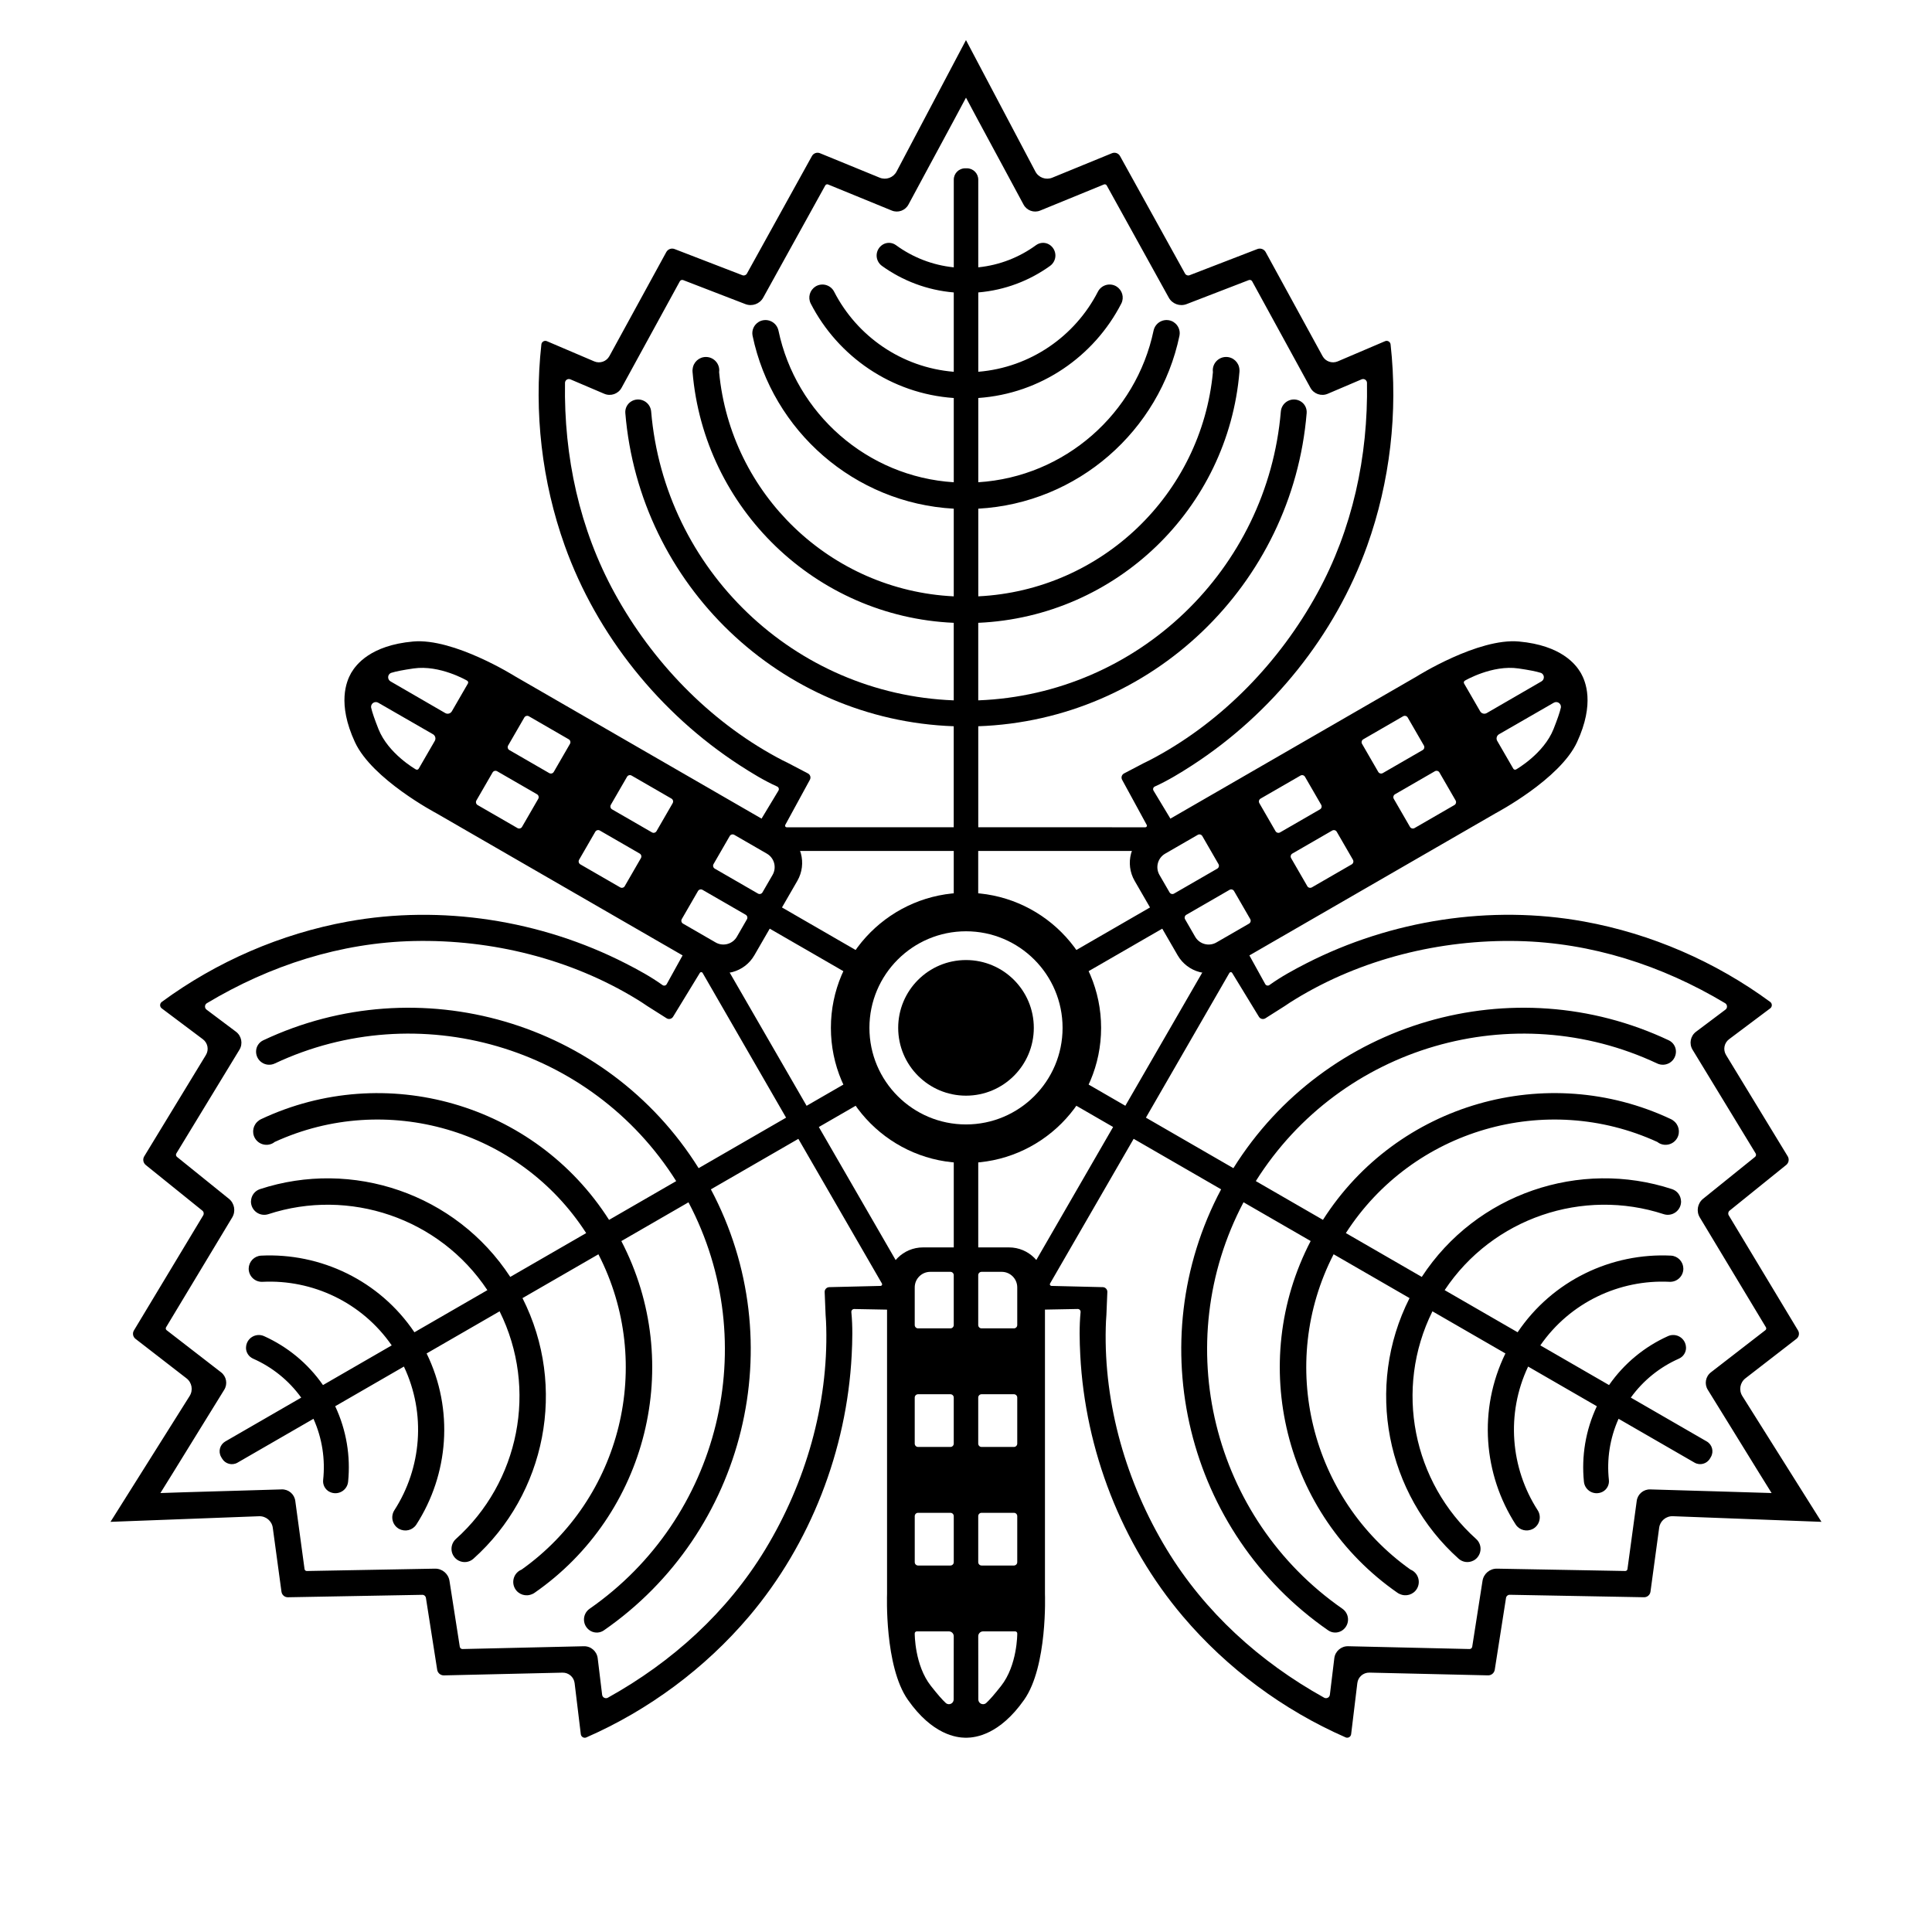
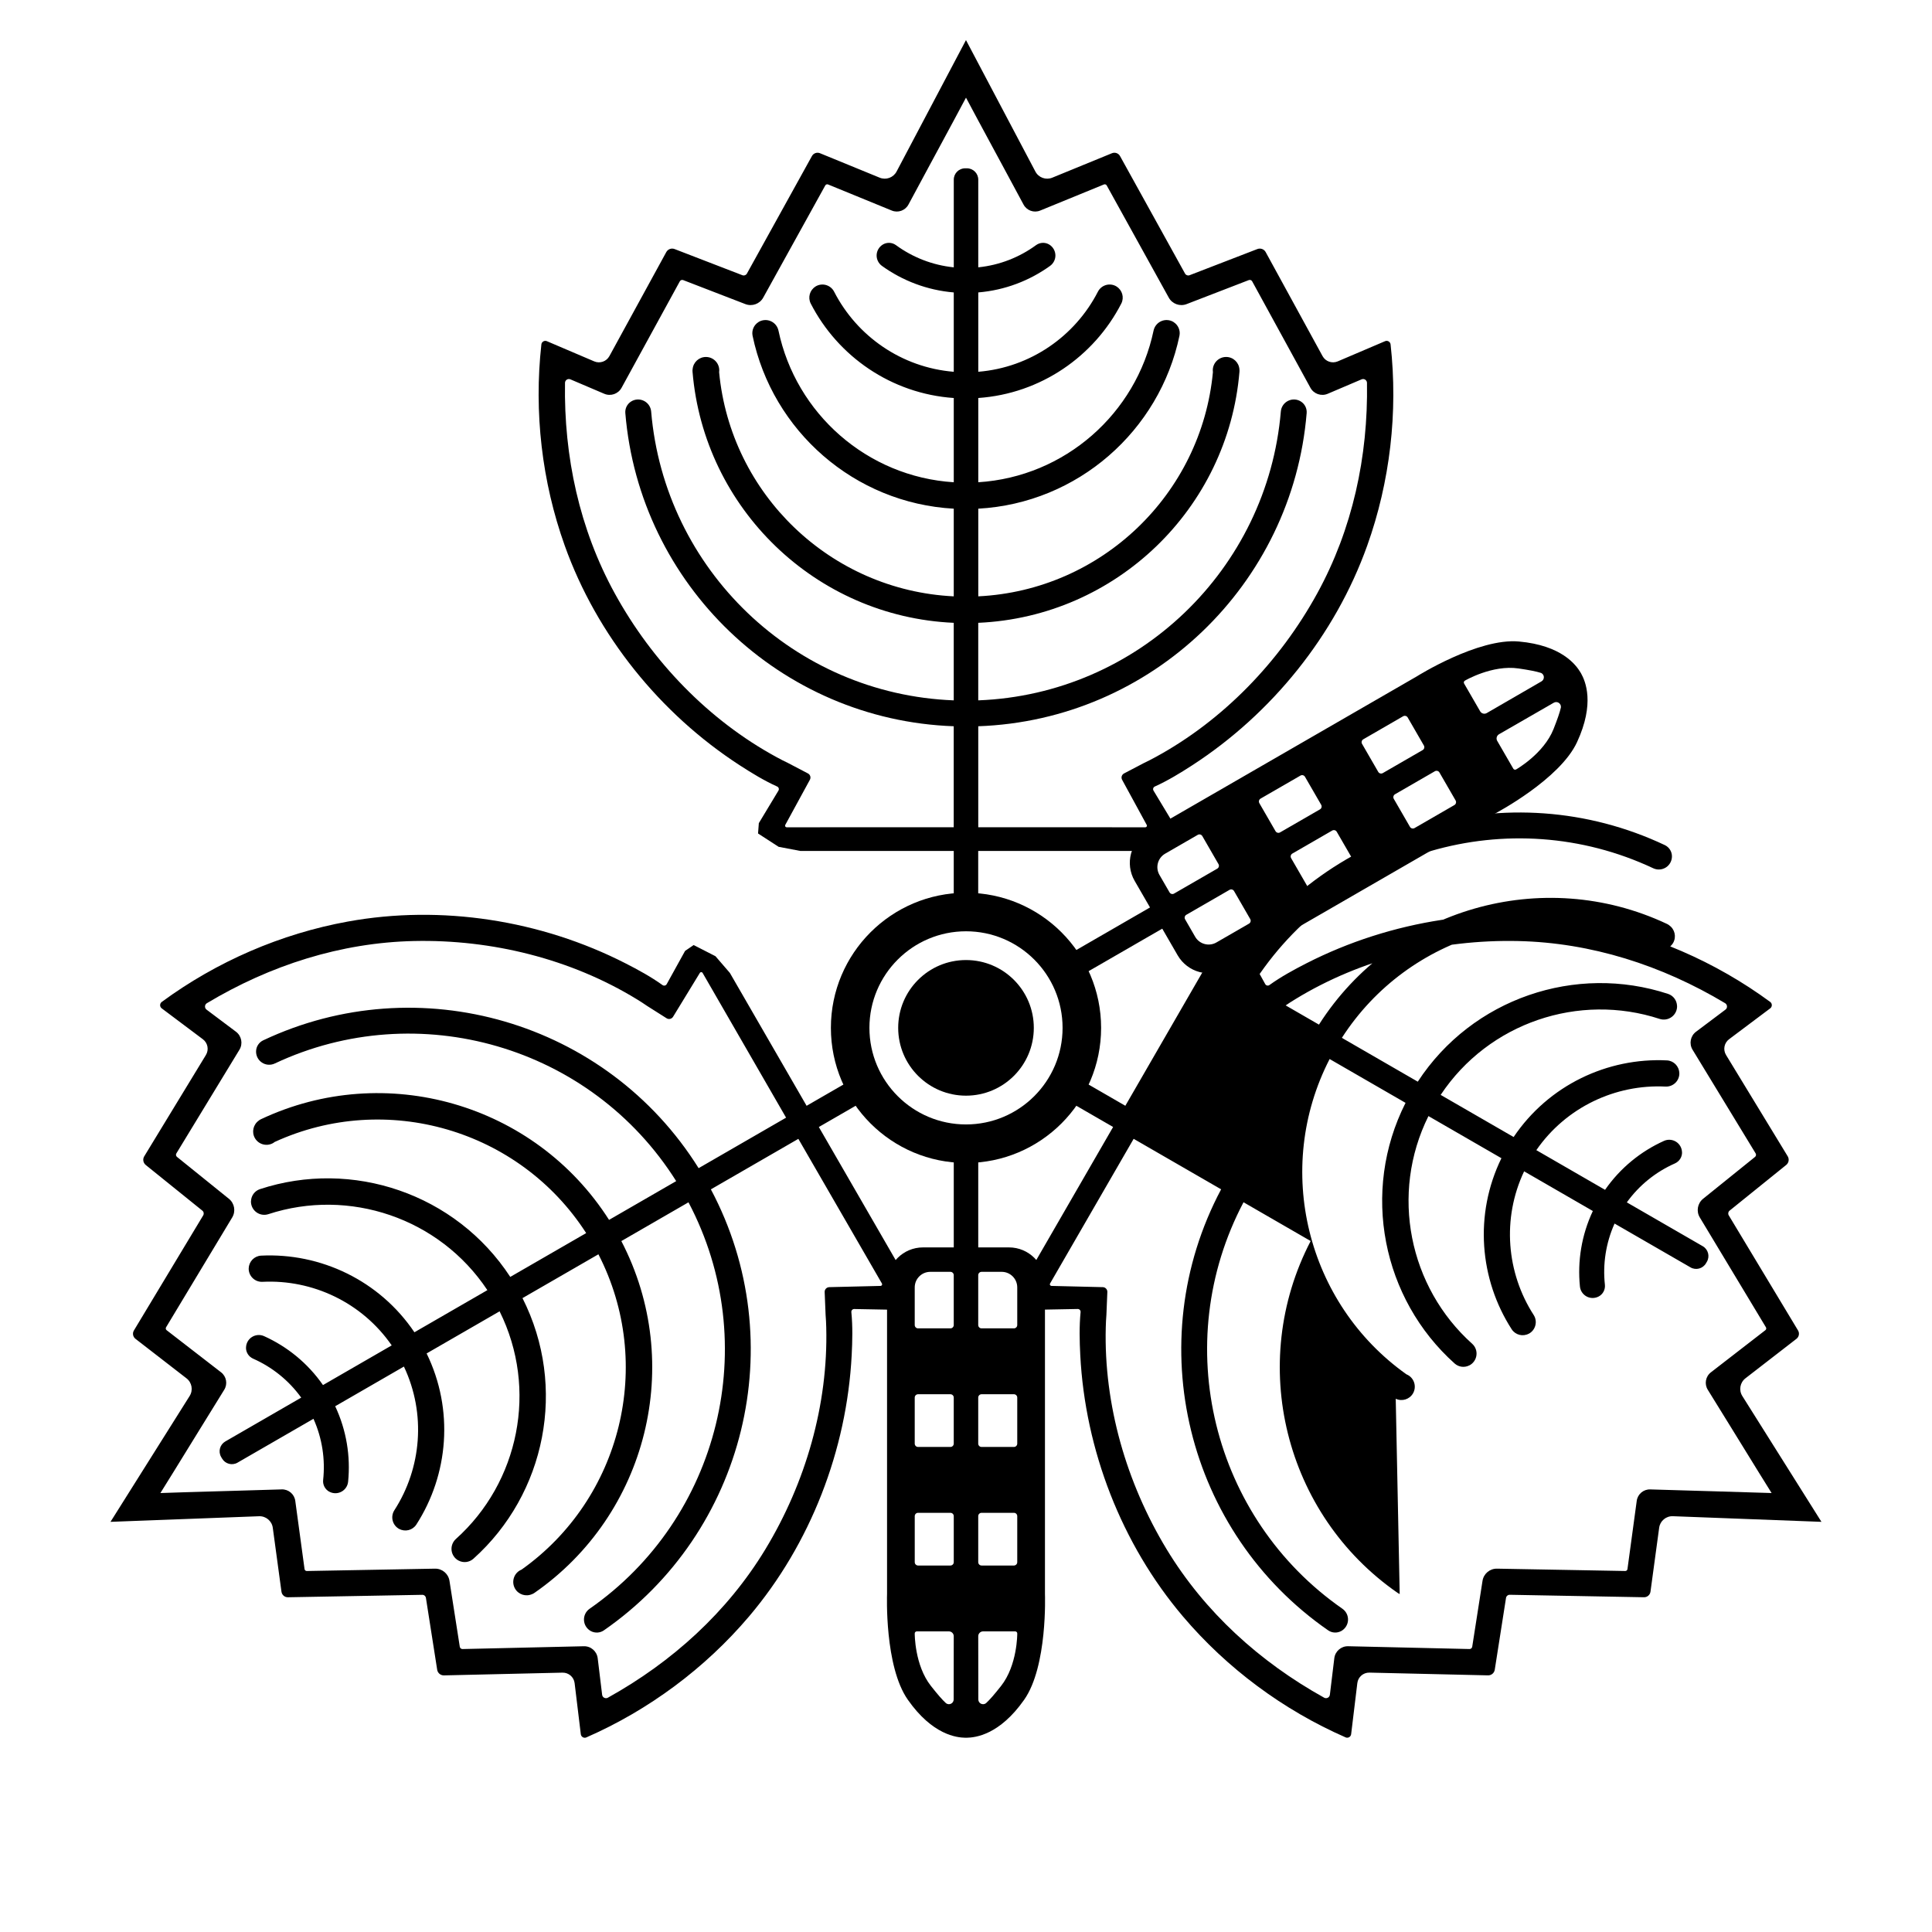
<svg xmlns="http://www.w3.org/2000/svg" fill="#000000" width="800px" height="800px" version="1.1" viewBox="144 144 512 512">
  <g>
    <path d="m400 384.91h-3.246v-15.402h-40.656l-5.754-1.094-5.453-3.531 0.207-2.742s3.871-6.422 5.199-8.625c0.109-0.188 0.137-0.414 0.07-0.613-0.066-0.207-0.215-0.379-0.414-0.465-3.426-1.551-6.707-3.547-9.906-5.621-21.145-13.715-37.883-34.48-46.367-58.168-6.082-16.977-8.207-35.438-6.211-53.379 0.035-0.332 0.227-0.625 0.52-0.797 0.289-0.168 0.641-0.191 0.945-0.055 2.691 1.148 8.961 3.82 12.543 5.352 1.496 0.637 3.234 0.035 4.016-1.391 3.457-6.328 12.434-22.738 15.078-27.574 0.43-0.781 1.367-1.125 2.195-0.805 3.969 1.531 14.941 5.769 17.977 6.938 0.449 0.176 0.961-0.012 1.195-0.434 2.352-4.246 14.156-25.59 17.23-31.145 0.418-0.762 1.336-1.082 2.137-0.754 3.258 1.336 11.395 4.672 15.82 6.481 1.688 0.691 3.621-0.012 4.473-1.621 4.629-8.77 18.395-34.84 18.395-34.84s13.766 26.066 18.395 34.84c0.852 1.613 2.785 2.312 4.473 1.621 4.422-1.809 12.559-5.144 15.82-6.481 0.801-0.328 1.719-0.004 2.137 0.754 3.074 5.559 14.879 26.898 17.23 31.145 0.23 0.422 0.746 0.609 1.195 0.434 3.031-1.168 14.008-5.406 17.977-6.938 0.832-0.316 1.77 0.023 2.195 0.805 2.644 4.836 11.621 21.246 15.078 27.574 0.781 1.426 2.519 2.023 4.016 1.391 3.582-1.531 9.855-4.203 12.543-5.352 0.309-0.137 0.66-0.109 0.945 0.055 0.293 0.172 0.484 0.465 0.52 0.797 1.996 17.941-0.133 36.398-6.211 53.379-8.484 23.688-25.223 44.457-46.367 58.168-3.199 2.074-6.481 4.07-9.906 5.621-0.195 0.086-0.348 0.258-0.414 0.465-0.066 0.203-0.039 0.43 0.07 0.613 1.328 2.203 5.199 8.625 5.199 8.625l0.207 2.742-5.453 3.531-5.754 1.094h-40.656v15.402h-3.246zm72.457-143.06c0.023 0.223 0.031 0.441 0.012 0.672-3.023 36.215-32.633 64.926-69.223 66.531v20.547c42.336-1.613 76.66-34.723 80.188-76.547 0.098-1.203 0.82-2.277 1.906-2.816 1.082-0.543 2.367-0.488 3.394 0.156 1.047 0.656 1.641 1.832 1.547 3.062-3.742 45.418-41.051 81.387-87.031 83.008v26.762l44.273 0.016c0.152 0 0.289-0.074 0.367-0.207 0.074-0.133 0.082-0.293 0.004-0.422-1.176-2.156-5.027-9.215-6.519-11.957-0.16-0.293-0.195-0.637-0.102-0.953 0.102-0.316 0.316-0.578 0.613-0.734 1.809-0.953 5.211-2.734 5.356-2.805 1.02-0.473 2.012-0.996 2.992-1.531 17.961-9.766 32.93-25.305 42.855-43.398 9.332-17.004 13.496-36.219 13.176-55.773-0.004-0.344-0.18-0.66-0.469-0.848s-0.648-0.215-0.961-0.082c-2.109 0.898-6.168 2.629-8.973 3.824-1.715 0.73-3.699 0.039-4.59-1.594-3.856-7.047-13.598-24.852-15.434-28.207-0.172-0.316-0.551-0.453-0.887-0.328-2.398 0.926-11.598 4.481-16.496 6.367-1.777 0.684-3.793-0.047-4.715-1.715-4.09-7.391-14.672-26.52-16.445-29.73-0.145-0.266-0.469-0.379-0.746-0.262-2.273 0.934-11.945 4.891-16.887 6.914-1.664 0.684-3.57-0.004-4.418-1.594-1.5-2.805-3.523-6.543-5.621-10.438l-2.516-4.656c-2.918-5.406-5.668-10.508-7.109-13.234-1.441 2.727-4.191 7.828-7.109 13.234l-2.516 4.656c-2.102 3.894-4.121 7.633-5.621 10.438-0.848 1.586-2.754 2.277-4.418 1.594-4.941-2.019-14.617-5.981-16.887-6.914-0.277-0.117-0.598-0.004-0.746 0.262-1.773 3.211-12.352 22.34-16.445 29.73-0.922 1.668-2.938 2.398-4.715 1.715-4.898-1.891-14.098-5.441-16.496-6.367-0.336-0.125-0.715 0.012-0.887 0.328-1.832 3.356-11.578 21.16-15.434 28.207-0.891 1.633-2.875 2.324-4.59 1.594-2.805-1.195-6.863-2.926-8.973-3.824-0.312-0.137-0.676-0.105-0.961 0.082-0.289 0.188-0.465 0.504-0.469 0.848-0.324 19.555 3.844 38.77 13.176 55.773 9.926 18.094 24.895 33.633 42.855 43.398 0.984 0.535 1.977 1.059 2.992 1.531 0.145 0.07 3.547 1.855 5.356 2.805 0.297 0.156 0.516 0.418 0.613 0.734 0.098 0.316 0.059 0.66-0.102 0.953-1.492 2.742-5.344 9.801-6.519 11.957-0.074 0.133-0.07 0.293 0.004 0.422 0.082 0.133 0.215 0.207 0.367 0.207l44.273-0.016v-26.762c-45.984-1.621-83.289-37.59-87.031-83.008-0.098-1.23 0.5-2.41 1.547-3.062 1.027-0.645 2.312-0.699 3.394-0.156 1.082 0.539 1.809 1.613 1.906 2.816 3.527 41.828 37.852 74.938 80.188 76.547v-20.547c-36.59-1.605-66.199-30.32-69.223-66.531-0.02-0.227-0.016-0.449 0.012-0.672h0.012c0.145-1.82 1.668-3.25 3.523-3.25 1.949 0 3.535 1.586 3.535 3.535 0 0.172-0.016 0.344-0.035 0.504 3.047 32.289 29.492 57.809 62.18 59.398v-23.23c-26.375-1.461-48.055-20.645-53.316-45.836-0.281-1.41 0.336-2.852 1.562-3.613l-0.004-0.012c0.977-0.605 2.18-0.699 3.238-0.25 1.055 0.449 1.824 1.387 2.066 2.504 4.613 21.984 23.473 38.754 46.457 40.203v-22.328c-16.547-1.148-30.707-11.023-37.91-25.043-0.801-1.598-0.258-3.547 1.258-4.488l-0.004-0.012c0.832-0.52 1.844-0.664 2.785-0.402 0.941 0.266 1.734 0.91 2.176 1.789 6.039 11.766 17.859 20.078 31.695 21.207v-21.027c-7.062-0.594-13.582-3.113-19.027-7.031-0.918-0.66-1.449-1.734-1.414-2.863 0.039-1.129 0.637-2.168 1.594-2.766v-0.004c1.094-0.684 2.492-0.629 3.535 0.133 4.383 3.203 9.629 5.301 15.316 5.879v-22.285-0.953c0-1.664 1.352-3.008 3.008-3.008h0.473c1.656 0 3.008 1.344 3.008 3.008v23.234c5.688-0.578 10.934-2.676 15.316-5.879 1.043-0.762 2.445-0.816 3.535-0.133v0.004c0.957 0.598 1.551 1.637 1.594 2.766 0.035 1.129-0.5 2.203-1.414 2.863-5.445 3.918-11.965 6.438-19.027 7.031v21.027c13.836-1.129 25.652-9.441 31.695-21.207 0.441-0.875 1.234-1.523 2.176-1.789 0.941-0.262 1.953-0.117 2.785 0.402l-0.004 0.012c1.516 0.941 2.062 2.891 1.258 4.488-7.203 14.02-21.367 23.895-37.91 25.043v22.328c22.984-1.449 41.84-18.219 46.457-40.203 0.242-1.117 1.012-2.055 2.066-2.504 1.059-0.449 2.262-0.352 3.238 0.25l-0.004 0.012c1.223 0.762 1.844 2.203 1.562 3.613-5.266 25.191-26.945 44.375-53.316 45.836v23.23c32.688-1.594 59.133-27.109 62.18-59.398-0.02-0.16-0.035-0.332-0.035-0.504 0-1.949 1.586-3.535 3.535-3.535 1.855 0 3.375 1.43 3.523 3.25h0.012z" />
    <path d="m372.72 432.16 1.621 2.812-13.34 7.699 20.332 35.215 1.926 5.527-0.328 6.484-2.481 1.195s-7.496-0.141-10.07-0.188c-0.215-0.004-0.422 0.086-0.57 0.242-0.145 0.16-0.215 0.371-0.191 0.59 0.367 3.738 0.281 7.582 0.086 11.391-1.305 25.164-10.922 50.043-27.195 69.238-11.664 13.754-26.586 24.828-43.121 32.066-0.309 0.137-0.656 0.117-0.945-0.051-0.289-0.168-0.484-0.457-0.523-0.789-0.352-2.906-1.176-9.672-1.641-13.543-0.191-1.613-1.582-2.816-3.211-2.781-7.211 0.168-25.906 0.598-31.418 0.727-0.891 0.02-1.656-0.621-1.793-1.496-0.66-4.207-2.481-15.824-2.984-19.039-0.07-0.48-0.488-0.828-0.973-0.816-4.852 0.086-29.234 0.535-35.59 0.648-0.867 0.02-1.602-0.613-1.719-1.473-0.473-3.492-1.656-12.207-2.301-16.941-0.242-1.805-1.82-3.129-3.641-3.059-9.91 0.371-39.367 1.484-39.367 1.484s15.695-24.949 20.973-33.348c0.973-1.543 0.613-3.57-0.832-4.684-3.777-2.926-10.734-8.309-13.516-10.465-0.684-0.527-0.867-1.48-0.418-2.223 3.273-5.445 15.855-26.34 18.359-30.496 0.25-0.418 0.156-0.953-0.223-1.254-2.527-2.039-11.684-9.426-15-12.098-0.691-0.559-0.863-1.547-0.398-2.301 2.867-4.715 12.59-20.691 16.34-26.848 0.848-1.391 0.5-3.195-0.801-4.172-3.117-2.344-8.57-6.434-10.914-8.191-0.266-0.203-0.422-0.516-0.418-0.852 0-0.332 0.16-0.645 0.43-0.848 14.539-10.695 31.59-18.086 49.332-21.305 24.758-4.492 51.113-0.387 73.555 11.07 3.402 1.734 6.769 3.578 9.824 5.769 0.176 0.125 0.398 0.172 0.605 0.125 0.211-0.047 0.395-0.18 0.5-0.371 1.246-2.254 4.871-8.812 4.871-8.812l2.273-1.551 5.777 2.957 3.824 4.434 20.332 35.211 13.336-7.699 1.621 2.805zm-160.12 8.777c0.176-0.133 0.371-0.246 0.578-0.344 32.875-15.488 72.539-4.203 92.227 26.688l17.793-10.273c-22.566-35.855-68.402-49.031-106.38-31.172-1.098 0.52-2.383 0.43-3.394-0.238-1.012-0.664-1.602-1.812-1.562-3.023 0.039-1.234 0.766-2.344 1.879-2.871 41.207-19.469 91.008-5.141 115.4 33.871l23.18-13.383-22.121-38.352c-0.074-0.133-0.215-0.211-0.367-0.215-0.152 0-0.293 0.074-0.367 0.207-1.281 2.098-5.465 8.957-7.094 11.621-0.172 0.281-0.453 0.484-0.777 0.559-0.324 0.074-0.66 0.02-0.941-0.16-1.727-1.094-4.973-3.144-5.109-3.234-0.918-0.645-1.867-1.238-2.82-1.828-17.438-10.664-38.387-15.859-59.016-15.41-19.387 0.422-38.109 6.422-54.887 16.48-0.293 0.176-0.48 0.488-0.492 0.828-0.02 0.344 0.137 0.672 0.406 0.875 1.832 1.379 5.359 4.027 7.801 5.856 1.484 1.117 1.883 3.184 0.918 4.769-4.176 6.867-14.727 24.203-16.715 27.473-0.188 0.301-0.117 0.699 0.16 0.926 2.004 1.617 9.68 7.809 13.766 11.105 1.48 1.195 1.855 3.305 0.871 4.941-4.359 7.234-15.629 25.961-17.523 29.105-0.156 0.258-0.098 0.59 0.141 0.777 1.945 1.5 10.211 7.898 14.434 11.164 1.426 1.102 1.785 3.102 0.832 4.629-1.684 2.699-3.91 6.316-6.231 10.086l-2.777 4.504c-3.219 5.231-6.262 10.16-7.906 12.777 3.078-0.121 8.879-0.289 15.012-0.465l5.289-0.152c4.422-0.125 8.672-0.246 11.848-0.352 1.797-0.059 3.352 1.25 3.594 3.031 0.719 5.289 2.125 15.648 2.457 18.082 0.039 0.297 0.297 0.52 0.594 0.516 3.672-0.066 25.527-0.469 33.973-0.625 1.91-0.035 3.547 1.344 3.844 3.231 0.812 5.184 2.332 14.93 2.731 17.469 0.055 0.359 0.367 0.613 0.727 0.605 3.824-0.086 24.117-0.555 32.148-0.742 1.859-0.047 3.449 1.328 3.672 3.18 0.367 3.027 0.898 7.406 1.176 9.684 0.039 0.336 0.246 0.637 0.551 0.789 0.309 0.156 0.672 0.152 0.969-0.016 17.094-9.496 31.656-22.715 41.715-39.293 10.699-17.645 16.68-38.379 16.156-58.816-0.031-1.117-0.074-2.242-0.172-3.359-0.012-0.16-0.168-3.996-0.246-6.039-0.016-0.332 0.105-0.656 0.332-0.898 0.227-0.242 0.539-0.383 0.871-0.395 3.117-0.074 11.16-0.266 13.613-0.328 0.152-0.004 0.289-0.086 0.363-0.215 0.074-0.133 0.07-0.293-0.004-0.422l-22.148-38.336-23.18 13.383c21.59 40.633 9.094 90.926-28.371 116.88-1.012 0.695-2.336 0.77-3.426 0.191-1.066-0.57-1.762-1.652-1.832-2.867-0.07-1.211 0.492-2.367 1.492-3.059 34.457-23.961 45.969-70.246 26.199-107.71l-17.793 10.273c16.902 32.496 6.848 72.492-23.004 93.215-0.188 0.133-0.383 0.242-0.59 0.332l-0.004-0.012c-1.648 0.781-3.648 0.176-4.574-1.43-0.973-1.688-0.395-3.856 1.293-4.828 0.152-0.086 0.301-0.16 0.457-0.223 26.434-18.785 35.312-54.453 20.348-83.551l-20.121 11.613c11.926 23.574 6.144 51.941-13.035 69.094-1.082 0.953-2.641 1.133-3.91 0.457l-0.004 0.004c-1.012-0.539-1.699-1.535-1.84-2.676-0.141-1.137 0.289-2.273 1.137-3.043 16.727-14.988 21.824-39.707 11.586-60.336l-19.34 11.164c7.281 14.906 5.812 32.109-2.731 45.359-0.984 1.492-2.941 1.996-4.519 1.152l-0.004 0.012c-0.867-0.465-1.496-1.266-1.738-2.211-0.246-0.953-0.074-1.961 0.457-2.777 7.164-11.117 8.453-25.508 2.519-38.059l-18.211 10.516c3.012 6.418 4.09 13.32 3.422 20-0.109 1.125-0.777 2.121-1.773 2.648-0.992 0.535-2.191 0.539-3.188 0.004l-0.004 0.012c-1.137-0.609-1.793-1.848-1.652-3.133 0.586-5.402-0.227-10.988-2.562-16.203l-19.301 11.141s-0.348 0.203-0.828 0.48c-1.438 0.832-3.273 0.336-4.106-1.102l-0.238-0.406c-0.832-1.438-0.336-3.273 1.102-4.106l20.121-11.617c-3.344-4.637-7.785-8.133-12.75-10.328-1.18-0.52-1.93-1.707-1.883-2.996h0.012c0.035-1.129 0.637-2.168 1.598-2.762 0.957-0.594 2.152-0.672 3.184-0.207 6.117 2.762 11.562 7.144 15.609 12.965l18.211-10.516c-7.898-11.418-21.004-17.492-34.215-16.848-0.984 0.055-1.934-0.301-2.637-0.988-0.699-0.684-1.082-1.633-1.047-2.613h0.012c0.059-1.785 1.477-3.231 3.258-3.336 15.742-0.777 31.379 6.555 40.648 20.309l19.336-11.164c-12.746-19.18-36.699-27.125-58.051-20.133-1.09 0.352-2.281 0.156-3.199-0.535-0.918-0.691-1.441-1.785-1.402-2.934h0.012c0.051-1.441 0.984-2.699 2.352-3.16 24.441-8.035 51.898 1.148 66.352 23.254l20.117-11.613c-17.723-27.512-53.047-37.66-82.535-24.156-0.133 0.105-0.273 0.203-0.418 0.289-1.688 0.977-3.856 0.398-4.832-1.293-0.926-1.602-0.449-3.637 1.055-4.676l-0.004-0.012z" />
-     <path d="m427.27 432.15 1.621-2.812 13.336 7.703 20.332-35.211 3.824-4.434 5.777-2.957 2.273 1.547s3.629 6.566 4.871 8.816c0.105 0.188 0.289 0.324 0.5 0.367 0.207 0.051 0.43 0.004 0.605-0.121 3.055-2.195 6.422-4.035 9.824-5.773 22.445-11.453 48.801-15.562 73.555-11.062 17.746 3.219 34.793 10.609 49.332 21.305 0.266 0.195 0.43 0.508 0.43 0.848 0.004 0.332-0.152 0.648-0.418 0.852-2.344 1.758-7.793 5.848-10.914 8.188-1.301 0.977-1.648 2.781-0.801 4.172 3.75 6.16 13.473 22.137 16.34 26.848 0.465 0.762 0.293 1.742-0.398 2.301-3.316 2.676-12.469 10.055-15 12.102-0.379 0.301-0.473 0.836-0.223 1.25 2.504 4.16 15.086 25.055 18.359 30.496 0.449 0.742 0.266 1.699-0.418 2.227-2.781 2.156-9.738 7.535-13.516 10.461-1.445 1.117-1.805 3.144-0.832 4.691 5.281 8.395 20.973 33.348 20.973 33.348s-29.457-1.113-39.367-1.492c-1.824-0.07-3.402 1.254-3.641 3.062-0.645 4.734-1.828 13.453-2.301 16.938-0.117 0.855-0.852 1.492-1.719 1.477-6.352-0.117-30.738-0.562-35.59-0.656-0.484-0.004-0.902 0.344-0.973 0.82-0.504 3.211-2.324 14.828-2.984 19.035-0.137 0.883-0.902 1.523-1.793 1.5-5.512-0.125-24.207-0.559-31.418-0.727-1.629-0.039-3.019 1.164-3.211 2.781-0.469 3.863-1.289 10.637-1.641 13.543-0.039 0.328-0.238 0.625-0.523 0.789-0.293 0.16-0.641 0.18-0.945 0.051v-0.004c-16.535-7.238-31.457-18.312-43.121-32.066-16.273-19.191-25.891-44.066-27.195-69.234-0.195-3.812-0.281-7.652 0.086-11.395 0.023-0.211-0.047-0.43-0.191-0.586-0.145-0.16-0.352-0.246-0.57-0.246-2.574 0.051-10.07 0.191-10.07 0.191l-2.481-1.195-0.328-6.484 1.926-5.531 20.332-35.211-13.34-7.703 1.621-2.805zm87.664 134.28c-0.207-0.09-0.402-0.195-0.59-0.328-29.852-20.727-39.906-60.719-23.004-93.219l-17.793-10.273c-19.77 37.473-8.258 83.754 26.199 107.72 0.996 0.691 1.562 1.848 1.492 3.059-0.07 1.211-0.766 2.297-1.832 2.867-1.09 0.578-2.414 0.504-3.426-0.195-37.465-25.953-49.957-76.242-28.371-116.88l-23.18-13.383-22.148 38.336c-0.074 0.133-0.082 0.293-0.004 0.422 0.074 0.133 0.211 0.215 0.363 0.223 2.453 0.055 10.496 0.25 13.613 0.328 0.332 0.004 0.645 0.145 0.871 0.395 0.227 0.242 0.348 0.562 0.332 0.898-0.082 2.047-0.238 5.879-0.246 6.039-0.098 1.117-0.141 2.238-0.172 3.359-0.523 20.434 5.457 41.172 16.156 58.809 10.062 16.582 24.621 29.797 41.715 39.297 0.297 0.168 0.66 0.172 0.969 0.016 0.301-0.156 0.508-0.453 0.551-0.789 0.277-2.281 0.805-6.656 1.176-9.684 0.223-1.848 1.812-3.223 3.672-3.18 8.031 0.18 28.324 0.648 32.148 0.742 0.359 0.012 0.672-0.25 0.727-0.605 0.398-2.543 1.918-12.289 2.731-17.473 0.297-1.883 1.934-3.258 3.844-3.223 8.445 0.152 30.301 0.555 33.973 0.621 0.297 0.012 0.555-0.211 0.594-0.508 0.332-2.438 1.738-12.793 2.457-18.082 0.242-1.785 1.793-3.094 3.594-3.031 3.18 0.102 7.426 0.227 11.848 0.352l5.289 0.152c6.137 0.172 11.934 0.344 15.012 0.457-1.641-2.609-4.684-7.547-7.906-12.777l-2.777-4.504c-2.324-3.762-4.551-7.379-6.231-10.086-0.953-1.527-0.594-3.527 0.832-4.625 4.223-3.269 12.488-9.664 14.434-11.168 0.238-0.18 0.297-0.516 0.141-0.77-1.895-3.148-13.164-21.871-17.523-29.109-0.984-1.633-0.609-3.742 0.871-4.941 4.086-3.293 11.758-9.488 13.766-11.098 0.277-0.227 0.348-0.625 0.16-0.934-1.988-3.266-12.539-20.605-16.715-27.469-0.969-1.594-0.57-3.652 0.918-4.769 2.438-1.832 5.965-4.481 7.801-5.859 0.273-0.203 0.43-0.527 0.406-0.871-0.016-0.344-0.203-0.656-0.492-0.832-16.777-10.051-35.5-16.051-54.887-16.473-20.633-0.453-41.578 4.742-59.016 15.41-0.953 0.586-1.906 1.184-2.82 1.824-0.137 0.098-3.379 2.144-5.109 3.238-0.281 0.176-0.621 0.238-0.941 0.16-0.324-0.074-0.605-0.277-0.777-0.559-1.629-2.664-5.812-9.531-7.094-11.629-0.074-0.125-0.215-0.207-0.367-0.203-0.152 0-0.293 0.082-0.367 0.211l-22.121 38.352 23.18 13.387c24.395-39.016 74.195-53.344 115.4-33.875 1.113 0.535 1.84 1.637 1.879 2.871 0.039 1.215-0.551 2.359-1.562 3.023-1.012 0.664-2.297 0.754-3.394 0.242-37.98-17.859-83.82-4.691-106.38 31.164l17.793 10.273c19.688-30.887 59.355-42.176 92.227-26.688 0.207 0.102 0.402 0.215 0.578 0.348l-0.004 0.012c1.5 1.031 1.98 3.066 1.055 4.676-0.977 1.688-3.144 2.266-4.832 1.293-0.145-0.09-0.289-0.18-0.418-0.289-29.488-13.504-64.809-3.359-82.535 24.152l20.117 11.617c14.453-22.113 41.91-31.297 66.352-23.254 1.371 0.457 2.301 1.719 2.352 3.16h0.012c0.039 1.145-0.484 2.238-1.402 2.926-0.918 0.691-2.109 0.891-3.199 0.539-21.352-6.992-45.301 0.953-58.051 20.133l19.336 11.164c9.27-13.758 24.902-21.086 40.648-20.309 1.785 0.102 3.199 1.547 3.258 3.336h0.012c0.035 0.977-0.348 1.926-1.047 2.609s-1.652 1.043-2.637 0.992c-13.211-0.648-26.312 5.43-34.215 16.848l18.211 10.516c4.047-5.82 9.492-10.207 15.609-12.965 1.031-0.469 2.227-0.387 3.184 0.207 0.961 0.594 1.562 1.633 1.598 2.762h0.012c0.047 1.289-0.707 2.473-1.883 2.996-4.969 2.195-9.406 5.688-12.75 10.324l19.301 11.145s0.348 0.203 0.82 0.473c1.441 0.832 1.934 2.672 1.102 4.109l-0.238 0.406c-0.832 1.438-2.672 1.93-4.106 1.098l-20.129-11.617c-2.336 5.219-3.148 10.809-2.562 16.207 0.141 1.285-0.516 2.523-1.652 3.129l-0.004-0.004c-0.996 0.527-2.195 0.527-3.188-0.004-0.996-0.535-1.664-1.527-1.773-2.656-0.672-6.676 0.406-13.582 3.422-19.996l-18.211-10.516c-5.934 12.543-4.644 26.938 2.519 38.051 0.535 0.82 0.707 1.828 0.457 2.777-0.242 0.945-0.871 1.754-1.738 2.211l-0.004-0.012c-1.578 0.84-3.535 0.344-4.519-1.152-8.543-13.25-10.012-30.449-2.731-45.352l-19.34-11.164c-10.238 20.633-5.141 45.344 11.586 60.336 0.852 0.766 1.281 1.898 1.137 3.039-0.141 1.137-0.828 2.141-1.84 2.68l-0.004-0.012c-1.27 0.68-2.828 0.5-3.91-0.453-19.18-17.148-24.957-45.52-13.035-69.094l-20.121-11.617c-14.965 29.105-6.086 64.77 20.348 83.551 0.156 0.066 0.309 0.137 0.457 0.223 1.688 0.977 2.266 3.141 1.293 4.832-0.926 1.602-2.926 2.207-4.574 1.426l-0.004 0.012z" />
+     <path d="m427.27 432.15 1.621-2.812 13.336 7.703 20.332-35.211 3.824-4.434 5.777-2.957 2.273 1.547s3.629 6.566 4.871 8.816c0.105 0.188 0.289 0.324 0.5 0.367 0.207 0.051 0.43 0.004 0.605-0.121 3.055-2.195 6.422-4.035 9.824-5.773 22.445-11.453 48.801-15.562 73.555-11.062 17.746 3.219 34.793 10.609 49.332 21.305 0.266 0.195 0.43 0.508 0.43 0.848 0.004 0.332-0.152 0.648-0.418 0.852-2.344 1.758-7.793 5.848-10.914 8.188-1.301 0.977-1.648 2.781-0.801 4.172 3.75 6.16 13.473 22.137 16.34 26.848 0.465 0.762 0.293 1.742-0.398 2.301-3.316 2.676-12.469 10.055-15 12.102-0.379 0.301-0.473 0.836-0.223 1.25 2.504 4.16 15.086 25.055 18.359 30.496 0.449 0.742 0.266 1.699-0.418 2.227-2.781 2.156-9.738 7.535-13.516 10.461-1.445 1.117-1.805 3.144-0.832 4.691 5.281 8.395 20.973 33.348 20.973 33.348s-29.457-1.113-39.367-1.492c-1.824-0.07-3.402 1.254-3.641 3.062-0.645 4.734-1.828 13.453-2.301 16.938-0.117 0.855-0.852 1.492-1.719 1.477-6.352-0.117-30.738-0.562-35.59-0.656-0.484-0.004-0.902 0.344-0.973 0.82-0.504 3.211-2.324 14.828-2.984 19.035-0.137 0.883-0.902 1.523-1.793 1.5-5.512-0.125-24.207-0.559-31.418-0.727-1.629-0.039-3.019 1.164-3.211 2.781-0.469 3.863-1.289 10.637-1.641 13.543-0.039 0.328-0.238 0.625-0.523 0.789-0.293 0.16-0.641 0.18-0.945 0.051v-0.004c-16.535-7.238-31.457-18.312-43.121-32.066-16.273-19.191-25.891-44.066-27.195-69.234-0.195-3.812-0.281-7.652 0.086-11.395 0.023-0.211-0.047-0.43-0.191-0.586-0.145-0.16-0.352-0.246-0.57-0.246-2.574 0.051-10.07 0.191-10.07 0.191l-2.481-1.195-0.328-6.484 1.926-5.531 20.332-35.211-13.34-7.703 1.621-2.805zm87.664 134.28c-0.207-0.09-0.402-0.195-0.59-0.328-29.852-20.727-39.906-60.719-23.004-93.219l-17.793-10.273c-19.77 37.473-8.258 83.754 26.199 107.72 0.996 0.691 1.562 1.848 1.492 3.059-0.07 1.211-0.766 2.297-1.832 2.867-1.09 0.578-2.414 0.504-3.426-0.195-37.465-25.953-49.957-76.242-28.371-116.88l-23.18-13.383-22.148 38.336c-0.074 0.133-0.082 0.293-0.004 0.422 0.074 0.133 0.211 0.215 0.363 0.223 2.453 0.055 10.496 0.25 13.613 0.328 0.332 0.004 0.645 0.145 0.871 0.395 0.227 0.242 0.348 0.562 0.332 0.898-0.082 2.047-0.238 5.879-0.246 6.039-0.098 1.117-0.141 2.238-0.172 3.359-0.523 20.434 5.457 41.172 16.156 58.809 10.062 16.582 24.621 29.797 41.715 39.297 0.297 0.168 0.66 0.172 0.969 0.016 0.301-0.156 0.508-0.453 0.551-0.789 0.277-2.281 0.805-6.656 1.176-9.684 0.223-1.848 1.812-3.223 3.672-3.18 8.031 0.18 28.324 0.648 32.148 0.742 0.359 0.012 0.672-0.25 0.727-0.605 0.398-2.543 1.918-12.289 2.731-17.473 0.297-1.883 1.934-3.258 3.844-3.223 8.445 0.152 30.301 0.555 33.973 0.621 0.297 0.012 0.555-0.211 0.594-0.508 0.332-2.438 1.738-12.793 2.457-18.082 0.242-1.785 1.793-3.094 3.594-3.031 3.18 0.102 7.426 0.227 11.848 0.352l5.289 0.152c6.137 0.172 11.934 0.344 15.012 0.457-1.641-2.609-4.684-7.547-7.906-12.777l-2.777-4.504c-2.324-3.762-4.551-7.379-6.231-10.086-0.953-1.527-0.594-3.527 0.832-4.625 4.223-3.269 12.488-9.664 14.434-11.168 0.238-0.18 0.297-0.516 0.141-0.77-1.895-3.148-13.164-21.871-17.523-29.109-0.984-1.633-0.609-3.742 0.871-4.941 4.086-3.293 11.758-9.488 13.766-11.098 0.277-0.227 0.348-0.625 0.16-0.934-1.988-3.266-12.539-20.605-16.715-27.469-0.969-1.594-0.57-3.652 0.918-4.769 2.438-1.832 5.965-4.481 7.801-5.859 0.273-0.203 0.43-0.527 0.406-0.871-0.016-0.344-0.203-0.656-0.492-0.832-16.777-10.051-35.5-16.051-54.887-16.473-20.633-0.453-41.578 4.742-59.016 15.41-0.953 0.586-1.906 1.184-2.82 1.824-0.137 0.098-3.379 2.144-5.109 3.238-0.281 0.176-0.621 0.238-0.941 0.16-0.324-0.074-0.605-0.277-0.777-0.559-1.629-2.664-5.812-9.531-7.094-11.629-0.074-0.125-0.215-0.207-0.367-0.203-0.152 0-0.293 0.082-0.367 0.211c24.395-39.016 74.195-53.344 115.4-33.875 1.113 0.535 1.84 1.637 1.879 2.871 0.039 1.215-0.551 2.359-1.562 3.023-1.012 0.664-2.297 0.754-3.394 0.242-37.98-17.859-83.82-4.691-106.38 31.164l17.793 10.273c19.688-30.887 59.355-42.176 92.227-26.688 0.207 0.102 0.402 0.215 0.578 0.348l-0.004 0.012c1.5 1.031 1.98 3.066 1.055 4.676-0.977 1.688-3.144 2.266-4.832 1.293-0.145-0.09-0.289-0.18-0.418-0.289-29.488-13.504-64.809-3.359-82.535 24.152l20.117 11.617c14.453-22.113 41.91-31.297 66.352-23.254 1.371 0.457 2.301 1.719 2.352 3.16h0.012c0.039 1.145-0.484 2.238-1.402 2.926-0.918 0.691-2.109 0.891-3.199 0.539-21.352-6.992-45.301 0.953-58.051 20.133l19.336 11.164c9.27-13.758 24.902-21.086 40.648-20.309 1.785 0.102 3.199 1.547 3.258 3.336h0.012c0.035 0.977-0.348 1.926-1.047 2.609s-1.652 1.043-2.637 0.992c-13.211-0.648-26.312 5.43-34.215 16.848l18.211 10.516c4.047-5.82 9.492-10.207 15.609-12.965 1.031-0.469 2.227-0.387 3.184 0.207 0.961 0.594 1.562 1.633 1.598 2.762h0.012c0.047 1.289-0.707 2.473-1.883 2.996-4.969 2.195-9.406 5.688-12.75 10.324l19.301 11.145s0.348 0.203 0.82 0.473c1.441 0.832 1.934 2.672 1.102 4.109l-0.238 0.406c-0.832 1.438-2.672 1.93-4.106 1.098l-20.129-11.617c-2.336 5.219-3.148 10.809-2.562 16.207 0.141 1.285-0.516 2.523-1.652 3.129l-0.004-0.004c-0.996 0.527-2.195 0.527-3.188-0.004-0.996-0.535-1.664-1.527-1.773-2.656-0.672-6.676 0.406-13.582 3.422-19.996l-18.211-10.516c-5.934 12.543-4.644 26.938 2.519 38.051 0.535 0.82 0.707 1.828 0.457 2.777-0.242 0.945-0.871 1.754-1.738 2.211l-0.004-0.012c-1.578 0.84-3.535 0.344-4.519-1.152-8.543-13.25-10.012-30.449-2.731-45.352l-19.34-11.164c-10.238 20.633-5.141 45.344 11.586 60.336 0.852 0.766 1.281 1.898 1.137 3.039-0.141 1.137-0.828 2.141-1.84 2.68l-0.004-0.012c-1.27 0.68-2.828 0.5-3.91-0.453-19.18-17.148-24.957-45.52-13.035-69.094l-20.121-11.617c-14.965 29.105-6.086 64.77 20.348 83.551 0.156 0.066 0.309 0.137 0.457 0.223 1.688 0.977 2.266 3.141 1.293 4.832-0.926 1.602-2.926 2.207-4.574 1.426l-0.004 0.012z" />
    <path d="m399.89 604.52c-2.402-0.035-8.758-0.754-15.289-10.047-6.242-8.863-5.527-27.938-5.523-28.062v-82.293c0-5.269 4.266-9.543 9.539-9.543h8.141v-25.676h6.488v25.676h8.141c5.269 0 9.539 4.273 9.539 9.543v82.293c0.004 0.125 0.719 19.199-5.523 28.062-6.535 9.289-12.887 10.012-15.289 10.047zm-5.18-9.145c0.383 0.293 0.898 0.336 1.324 0.125 0.43-0.211 0.699-0.648 0.699-1.133 0.02-4.332 0.02-13.395 0.02-16.75 0-0.711-0.574-1.285-1.285-1.285h-8.5c-0.145 0-0.289 0.059-0.395 0.16-0.105 0.105-0.16 0.246-0.16 0.398 0 0.047-0.059 8.41 4.309 13.926 1.738 2.203 2.973 3.633 3.984 4.559zm10.578 0c-0.383 0.293-0.898 0.336-1.324 0.125-0.43-0.211-0.699-0.648-0.699-1.133-0.02-4.332-0.02-13.395-0.02-16.75 0-0.711 0.574-1.285 1.285-1.285h8.5c0.145 0 0.289 0.059 0.395 0.16 0.105 0.105 0.16 0.246 0.16 0.398 0 0.047 0.059 8.41-4.309 13.926-1.738 2.203-2.973 3.633-3.984 4.559zm-17.984-50.465c-0.238 0-0.465 0.09-0.629 0.258-0.168 0.168-0.258 0.395-0.258 0.629v12.195c0 0.23 0.09 0.457 0.258 0.625 0.168 0.168 0.395 0.262 0.629 0.262h8.566c0.238 0 0.465-0.098 0.629-0.262 0.168-0.168 0.258-0.395 0.258-0.625v-12.195c0-0.238-0.09-0.465-0.258-0.629-0.168-0.168-0.395-0.258-0.629-0.258h-8.566zm25.391 0c0.238 0 0.465 0.09 0.629 0.258 0.168 0.168 0.258 0.395 0.258 0.629v12.195c0 0.23-0.09 0.457-0.258 0.625-0.168 0.168-0.395 0.262-0.629 0.262h-8.566c-0.238 0-0.465-0.098-0.629-0.262-0.168-0.168-0.258-0.395-0.258-0.625v-12.195c0-0.238 0.09-0.465 0.258-0.629 0.168-0.168 0.395-0.258 0.629-0.258h8.566zm-25.398-31.422c-0.488 0-0.883 0.395-0.883 0.883v12.203c0 0.488 0.395 0.883 0.883 0.883h8.574c0.488 0 0.883-0.395 0.883-0.883v-12.203c0-0.488-0.395-0.883-0.883-0.883h-8.574zm25.402 0c0.488 0 0.883 0.395 0.883 0.883v12.203c0 0.488-0.395 0.883-0.883 0.883h-8.574c-0.488 0-0.883-0.395-0.883-0.883v-12.203c0-0.488 0.395-0.883 0.883-0.883h8.574zm-15.945-31.555c0-0.488-0.395-0.883-0.883-0.883h-5.336c-2.277 0-4.121 1.844-4.121 4.121v9.977c0 0.488 0.395 0.883 0.883 0.883h8.574c0.488 0 0.883-0.395 0.883-0.883v-13.215zm6.488 0c0-0.488 0.395-0.883 0.883-0.883h5.336c2.277 0 4.121 1.844 4.121 4.121v9.977c0 0.488-0.395 0.883-0.883 0.883h-8.574c-0.488 0-0.883-0.395-0.883-0.883v-13.215z" fill-rule="evenodd" />
-     <path d="m237.13 322.23c1.23-2.066 5.031-7.203 16.344-8.223 10.797-0.973 26.957 9.184 27.066 9.25 0.18 0.105 50.949 29.414 71.27 41.145 4.559 2.637 6.125 8.469 3.492 13.035l-4.07 7.047 22.238 12.844-3.246 5.613-22.238-12.836-4.07 7.047c-2.637 4.566-8.469 6.133-13.035 3.496-20.32-11.734-71.082-41.039-71.266-41.145-0.109-0.059-16.988-8.977-21.543-18.812-4.777-10.309-2.227-16.168-1.055-18.27l0.109-0.195zm10.504 0.086c-0.438 0.188-0.742 0.605-0.77 1.082-0.031 0.48 0.215 0.934 0.629 1.176 3.75 2.188 11.594 6.715 14.5 8.395 0.613 0.359 1.402 0.145 1.754-0.469 1.137-1.965 3.449-5.977 4.254-7.359 0.074-0.125 0.098-0.281 0.055-0.422-0.039-0.141-0.133-0.266-0.262-0.336-0.039-0.023-7.254-4.258-14.211-3.234-2.777 0.406-4.637 0.762-5.945 1.176zm-5.289 9.164c-0.059-0.48 0.156-0.945 0.555-1.215 0.402-0.262 0.918-0.277 1.328-0.039 3.769 2.152 11.617 6.68 14.52 8.359 0.613 0.359 0.828 1.145 0.473 1.758-1.137 1.965-3.449 5.969-4.254 7.356-0.07 0.133-0.195 0.223-0.336 0.262-0.141 0.039-0.297 0.02-0.422-0.055-0.039-0.023-7.316-4.156-9.91-10.695-1.031-2.609-1.652-4.394-1.953-5.727zm52.703 9.652c0.117-0.203 0.145-0.441 0.086-0.672-0.059-0.227-0.207-0.422-0.414-0.539-2.176-1.258-8.383-4.84-10.559-6.102-0.203-0.117-0.441-0.145-0.676-0.086-0.227 0.059-0.418 0.207-0.535 0.414-0.977 1.691-3.309 5.727-4.289 7.422-0.117 0.203-0.145 0.441-0.086 0.672 0.059 0.227 0.207 0.422 0.414 0.539 2.176 1.258 8.383 4.84 10.559 6.098 0.203 0.121 0.449 0.152 0.676 0.09 0.227-0.059 0.418-0.211 0.535-0.414 0.977-1.691 3.309-5.727 4.289-7.422zm-12.699 21.996c-0.117 0.203-0.309 0.348-0.535 0.406-0.227 0.066-0.469 0.031-0.676-0.086-2.176-1.258-8.383-4.84-10.559-6.098-0.207-0.121-0.352-0.312-0.414-0.539-0.059-0.227-0.031-0.469 0.086-0.676 0.977-1.691 3.309-5.727 4.289-7.422 0.117-0.203 0.309-0.352 0.539-0.414 0.227-0.059 0.469-0.023 0.672 0.09 2.176 1.258 8.383 4.84 10.559 6.098 0.207 0.121 0.352 0.312 0.414 0.539 0.066 0.227 0.031 0.469-0.086 0.676-0.977 1.688-3.309 5.727-4.289 7.422zm39.918-6.289c0.242-0.422 0.098-0.961-0.324-1.203-2.176-1.258-8.395-4.848-10.57-6.102-0.422-0.246-0.961-0.102-1.203 0.324-0.977 1.688-3.316 5.734-4.293 7.426-0.242 0.422-0.098 0.961 0.324 1.203 2.176 1.258 8.395 4.848 10.57 6.102 0.422 0.246 0.961 0.102 1.211-0.324 0.973-1.688 3.309-5.734 4.289-7.426zm-12.699 22c-0.246 0.422-0.785 0.562-1.211 0.324-2.176-1.258-8.387-4.848-10.57-6.102-0.418-0.246-0.562-0.785-0.324-1.211 0.977-1.688 3.316-5.734 4.293-7.426 0.242-0.422 0.781-0.562 1.203-0.324 2.176 1.254 8.395 4.848 10.57 6.102 0.418 0.246 0.562 0.785 0.324 1.203-0.977 1.691-3.316 5.738-4.289 7.43zm35.297 1.965c0.422 0.246 0.961 0.102 1.203-0.324 0.855-1.484 2.672-4.621 2.672-4.621 1.137-1.969 0.465-4.492-1.512-5.633 0 0-6.398-3.691-8.641-4.988-0.418-0.242-0.961-0.102-1.203 0.324-0.977 1.691-3.309 5.738-4.289 7.43-0.242 0.418-0.102 0.957 0.324 1.203 2.301 1.324 9.145 5.281 11.445 6.606zm-3.246 5.617c0.422 0.246 0.57 0.785 0.324 1.203-0.855 1.484-2.664 4.625-2.664 4.625-1.137 1.969-3.664 2.644-5.633 1.508 0 0-6.398-3.691-8.641-4.988-0.422-0.242-0.562-0.781-0.324-1.203 0.977-1.691 3.309-5.738 4.289-7.426 0.242-0.422 0.785-0.57 1.203-0.324 2.301 1.324 9.148 5.281 11.445 6.606z" fill-rule="evenodd" />
    <path d="m562.98 322.42c1.176 2.102 3.723 7.961-1.055 18.27-4.555 9.836-21.434 18.75-21.543 18.812-0.18 0.105-50.945 29.414-71.266 41.145-4.566 2.637-10.398 1.066-13.035-3.496l-4.07-7.047-22.238 12.836-3.246-5.613 22.238-12.844-4.07-7.047c-2.637-4.566-1.066-10.398 3.492-13.035 20.32-11.734 71.086-41.039 71.27-41.145 0.105-0.066 16.27-10.223 27.066-9.25 11.309 1.02 15.113 6.156 16.344 8.223l0.109 0.195zm-5.324 9.059c0.059-0.48-0.156-0.945-0.555-1.215-0.402-0.262-0.918-0.277-1.328-0.039-3.769 2.152-11.617 6.68-14.52 8.359-0.613 0.359-0.828 1.145-0.473 1.758 1.137 1.965 3.449 5.969 4.254 7.356 0.07 0.133 0.195 0.223 0.336 0.262 0.141 0.039 0.297 0.02 0.422-0.055 0.039-0.023 7.316-4.156 9.91-10.695 1.031-2.609 1.652-4.394 1.953-5.727zm-5.289-9.164c0.438 0.188 0.742 0.605 0.77 1.082 0.031 0.48-0.215 0.934-0.629 1.176-3.75 2.188-11.594 6.715-14.5 8.395-0.613 0.359-1.402 0.145-1.754-0.469-1.137-1.965-3.449-5.977-4.254-7.359-0.074-0.125-0.098-0.281-0.055-0.422 0.039-0.141 0.133-0.266 0.262-0.336 0.039-0.023 7.254-4.258 14.211-3.234 2.777 0.406 4.637 0.762 5.945 1.176zm-34.711 40.812c0.117 0.203 0.309 0.348 0.535 0.406 0.227 0.066 0.469 0.031 0.676-0.086 2.176-1.258 8.383-4.84 10.559-6.098 0.207-0.121 0.352-0.312 0.414-0.539 0.059-0.227 0.031-0.469-0.086-0.676-0.977-1.691-3.309-5.727-4.289-7.422-0.117-0.203-0.309-0.352-0.539-0.414-0.227-0.059-0.469-0.023-0.672 0.09-2.176 1.258-8.383 4.84-10.559 6.098-0.207 0.121-0.352 0.312-0.414 0.539-0.066 0.227-0.031 0.469 0.086 0.676 0.977 1.688 3.309 5.727 4.289 7.422zm-12.699-21.996c-0.117-0.203-0.145-0.441-0.086-0.672 0.059-0.227 0.207-0.422 0.414-0.539 2.176-1.258 8.383-4.84 10.559-6.102 0.203-0.117 0.441-0.145 0.676-0.086 0.227 0.059 0.418 0.207 0.535 0.414 0.977 1.691 3.309 5.727 4.289 7.422 0.117 0.203 0.145 0.441 0.086 0.672-0.059 0.227-0.207 0.422-0.414 0.539-2.176 1.258-8.383 4.84-10.559 6.098-0.203 0.121-0.449 0.152-0.676 0.09-0.227-0.059-0.418-0.211-0.535-0.414-0.977-1.691-3.309-5.727-4.289-7.422zm-14.516 37.711c0.246 0.422 0.785 0.562 1.211 0.324 2.176-1.258 8.387-4.848 10.57-6.102 0.418-0.246 0.562-0.785 0.324-1.211-0.977-1.688-3.316-5.734-4.293-7.426-0.242-0.422-0.781-0.562-1.203-0.324-2.176 1.254-8.395 4.848-10.57 6.102-0.418 0.246-0.562 0.785-0.324 1.203 0.977 1.691 3.316 5.738 4.289 7.43zm-12.699-22c-0.242-0.422-0.098-0.961 0.324-1.203 2.176-1.258 8.395-4.848 10.57-6.102 0.422-0.246 0.961-0.102 1.203 0.324 0.977 1.688 3.316 5.734 4.293 7.426 0.242 0.422 0.098 0.961-0.324 1.203-2.176 1.258-8.395 4.848-10.57 6.102-0.422 0.246-0.961 0.102-1.211-0.324-0.973-1.688-3.309-5.734-4.289-7.426zm-19.352 29.582c-0.422 0.246-0.57 0.785-0.324 1.203 0.855 1.484 2.664 4.625 2.664 4.625 1.137 1.969 3.664 2.644 5.633 1.508 0 0 6.398-3.691 8.641-4.988 0.422-0.242 0.562-0.781 0.324-1.203-0.977-1.691-3.309-5.738-4.289-7.426-0.242-0.422-0.785-0.57-1.203-0.324-2.301 1.324-9.148 5.281-11.445 6.606zm-3.246-5.617c-0.422 0.246-0.961 0.102-1.203-0.324-0.855-1.484-2.672-4.621-2.672-4.621-1.137-1.969-0.465-4.492 1.512-5.633 0 0 6.398-3.691 8.641-4.988 0.418-0.242 0.961-0.102 1.203 0.324 0.977 1.691 3.309 5.738 4.289 7.43 0.242 0.418 0.102 0.957-0.324 1.203-2.301 1.324-9.145 5.281-11.445 6.606z" fill-rule="evenodd" />
    <path d="m400 380.59c19.766 0 35.805 16.043 35.805 35.805 0 19.766-16.043 35.805-35.805 35.805-19.766 0-35.805-16.043-35.805-35.805 0-19.766 16.043-35.805 35.805-35.805zm0 10.211c14.125 0 25.594 11.465 25.594 25.594 0 14.125-11.465 25.594-25.594 25.594-14.125 0-25.594-11.465-25.594-25.594 0-14.125 11.465-25.594 25.594-25.594z" fill-rule="evenodd" />
    <path d="m417.97 416.39c0 9.926-8.047 17.973-17.969 17.973-9.926 0-17.973-8.047-17.973-17.973 0-9.922 8.047-17.969 17.973-17.969 9.922 0 17.969 8.047 17.969 17.969" fill-rule="evenodd" />
  </g>
</svg>